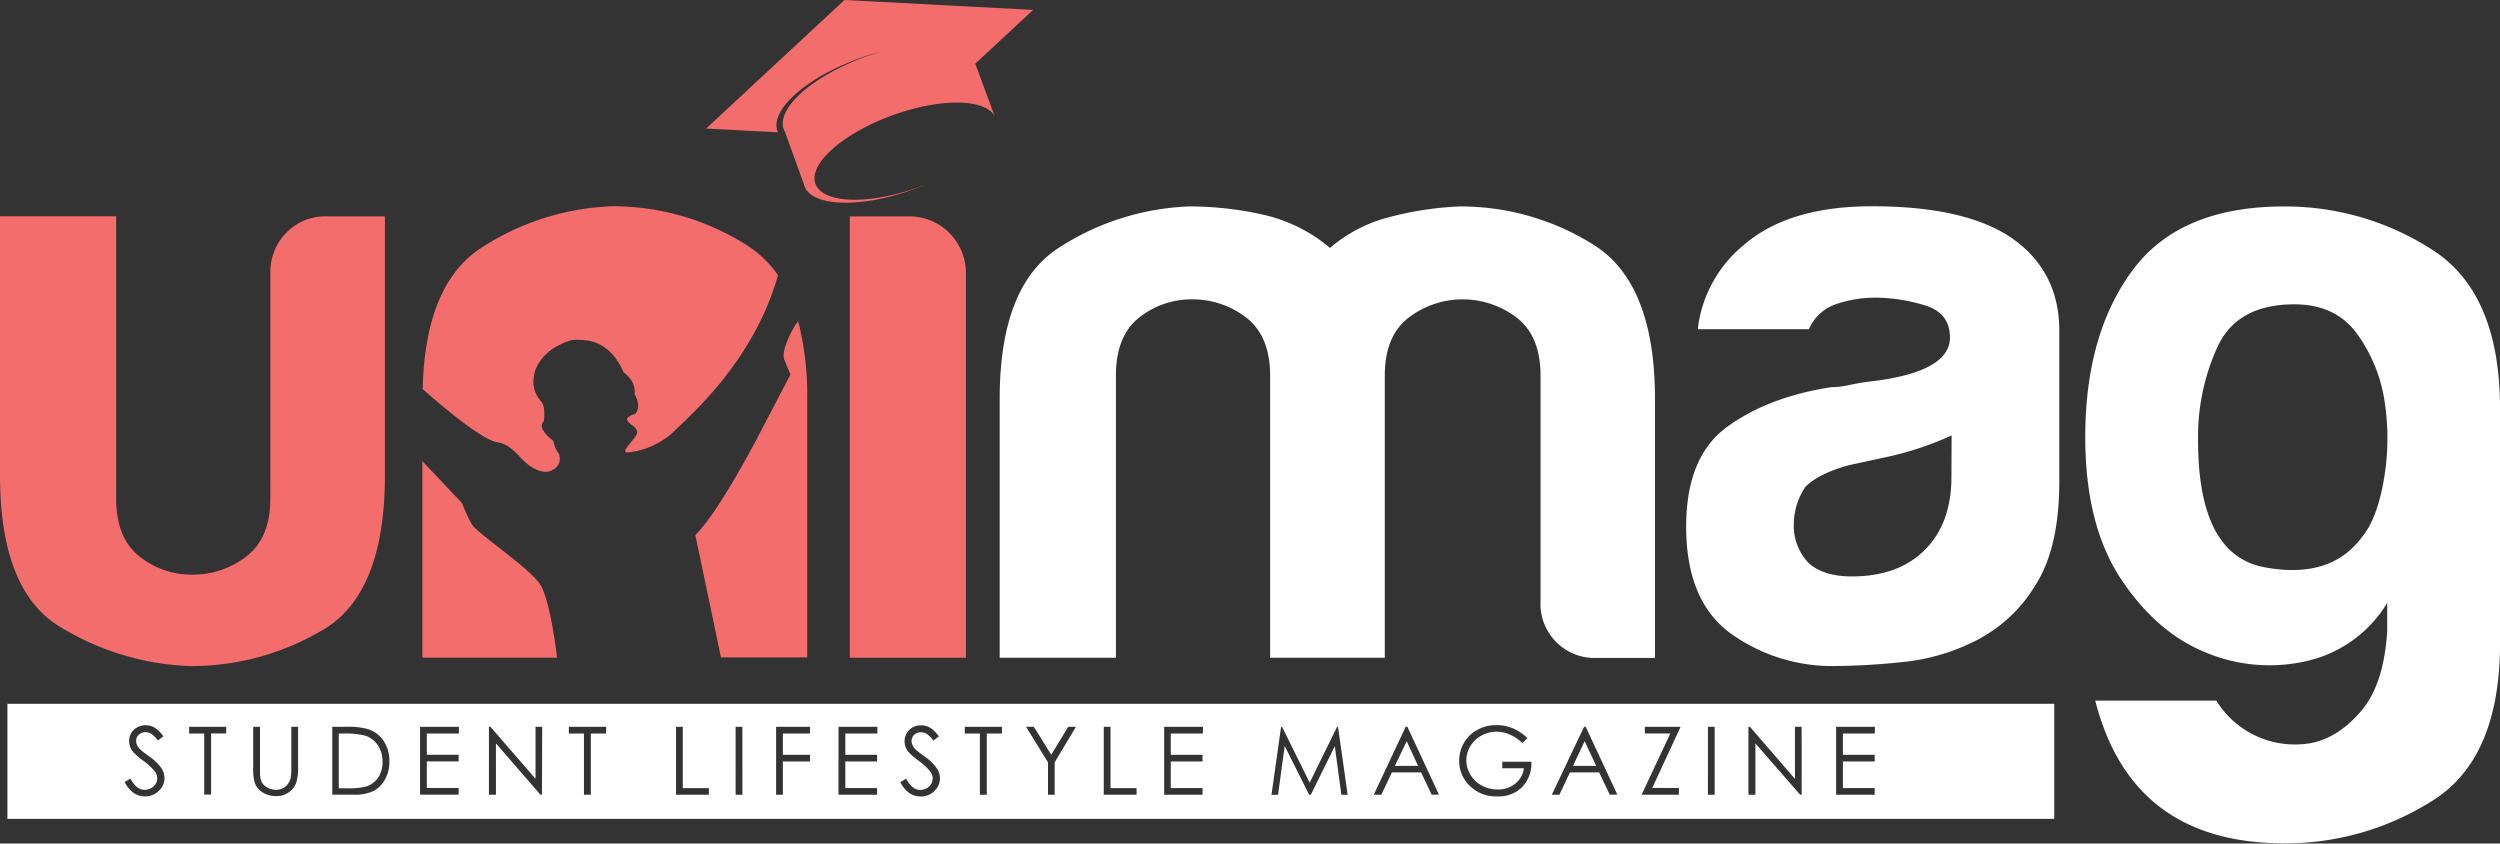
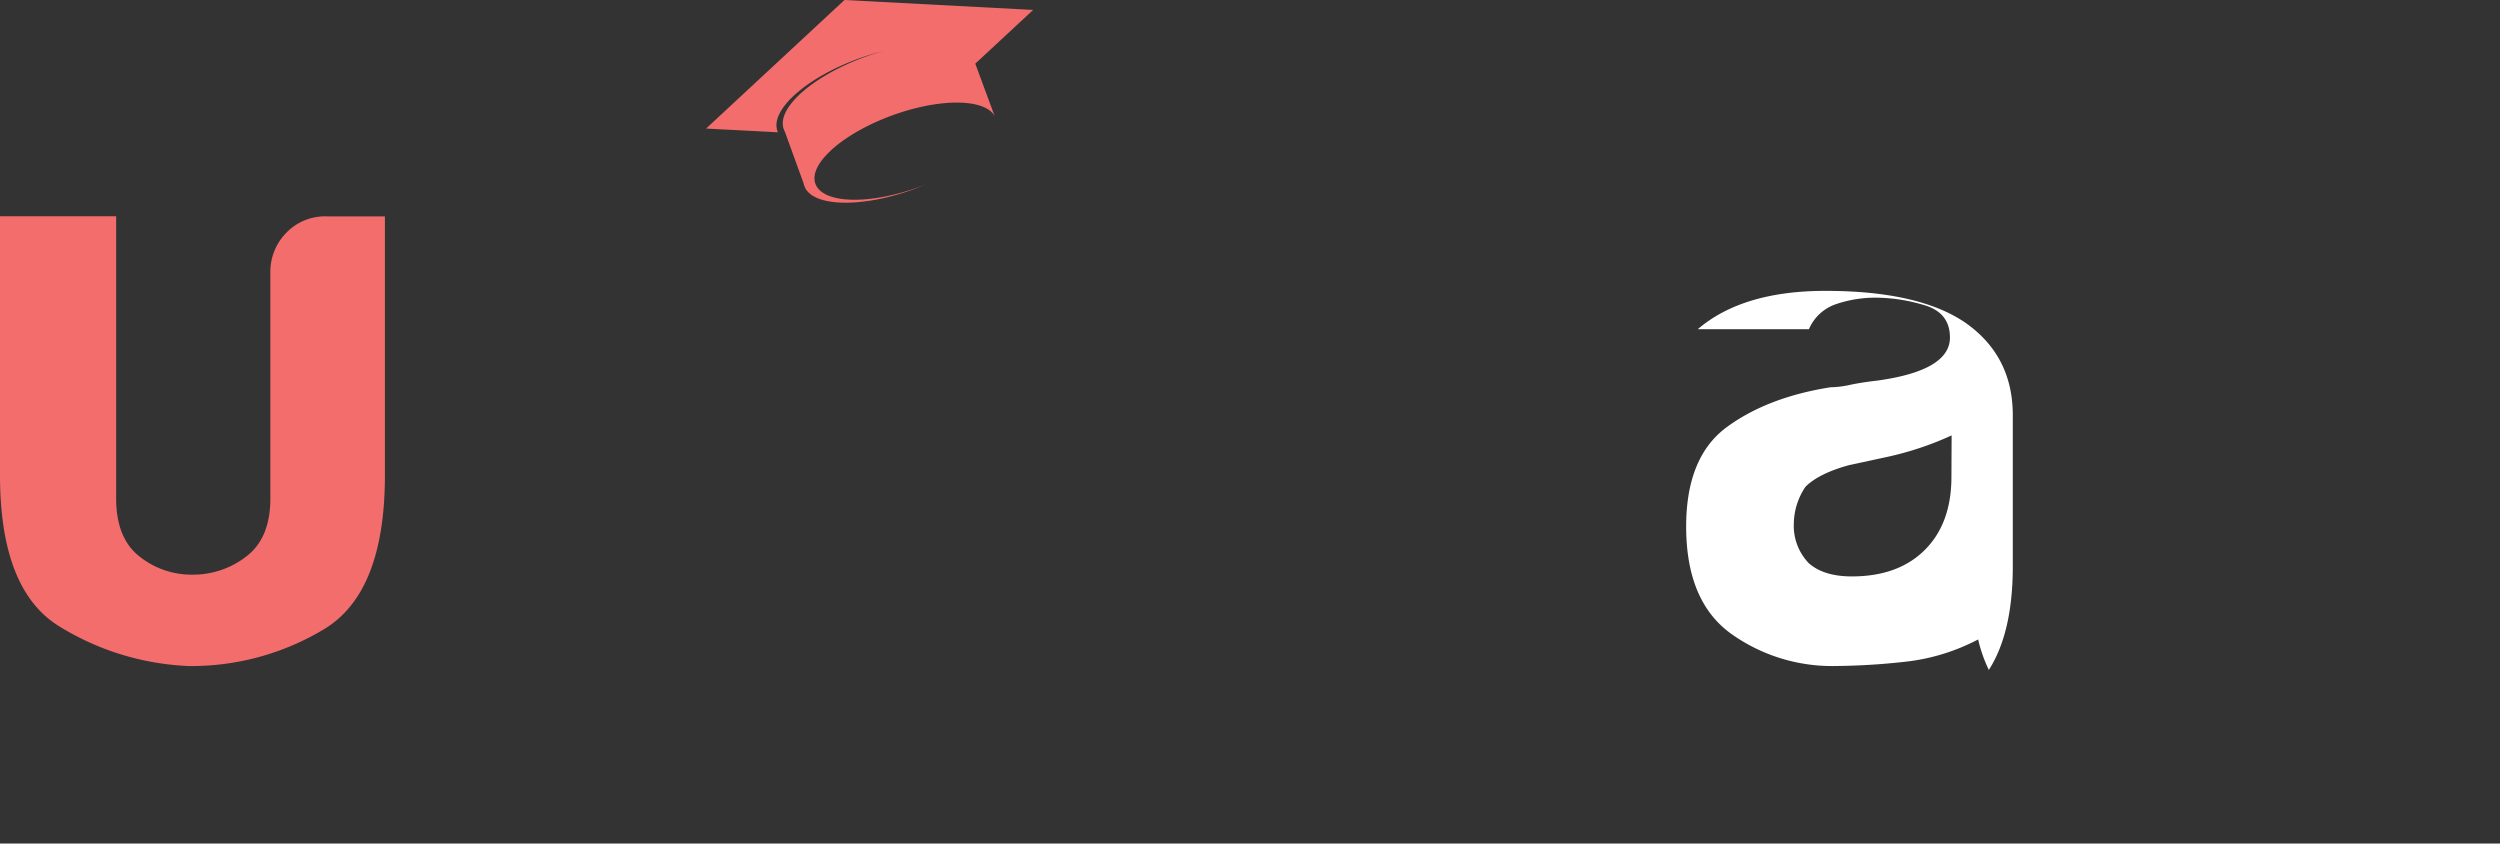
<svg xmlns="http://www.w3.org/2000/svg" id="Layer_1" data-name="Layer 1" viewBox="0 0 521.54 175.97">
  <rect x="0" y="0" width="521.54" height="175.97" fill="#333333" stroke="none" />
  <defs>
    <style>.cls-1{fill:#f26d6c;}.cls-2{fill:#fff;}</style>
  </defs>
  <title>unimag-white</title>
  <path class="cls-1" d="M226.84,306.52v54q0,24.58-12.81,32.19a53.79,53.79,0,0,1-28,7.62A55.67,55.67,0,0,1,158.83,392q-12.29-7.61-12.29-31.5v-54h24.23v58.84q0,8.31,4.85,12.11a17.36,17.36,0,0,0,11.07,3.81,18.08,18.08,0,0,0,11.25-3.81q5-3.8,5-12.11V318.29a11.61,11.61,0,0,1,3.29-8.31,11.2,11.2,0,0,1,8.48-3.46Z" transform="translate(-146.54 -261.38)" />
-   <path class="cls-1" d="M323.83,306.52h12.46a11.81,11.81,0,0,1,11.76,11.77v80.3H323.83Z" transform="translate(-146.54 -261.38)" />
-   <path class="cls-1" d="M302.14,312.41a52.09,52.09,0,0,0-28-8,53.63,53.63,0,0,0-27.17,8.65q-11.75,7.62-12.25,29.48c2.12,1.9,12,10.57,15.63,11.13,4.13.62,5,5.35,9.63,6.12,1.5.25,3.87-1.12,3.25-3.37a2.06,2.06,0,0,1,0-.25,6.07,6.07,0,0,1-1.25-2.82s-3.63-2.62-2-4.06c0,0,.5-3.06-.57-4.19a6,6,0,0,1-1.5-5.12c.25-2.5,2.38-5.13,4.94-6.44s3.13-1.31,4.56-1.25,6.25-.06,9.25,6.81c0,0,2.63,1.69,2.25,4.5,0,0,1.63,2.5.13,4.13,0,0-2.19.56-1.56,1.5s2.87,1.56,1.56,3.31-3.25,3.5-1.13,3.19a16.57,16.57,0,0,0,9.32-4.44c3.16-3.16,16.5-14.43,21.61-32.48A22.31,22.31,0,0,0,302.14,312.41Zm10.92,16-.62.78s-3.34,5.5-2.17,7.5l1.17,2.83-5.5,10.5s-8.84,17.5-14.34,23l5.34,25.5v0h18v-54A61.9,61.9,0,0,0,313.06,328.43Zm-68.12,42.28a29.38,29.38,0,0,1-2-4.34l-8.29-8.77v41h28.1c-.14-1.26-1.44-11.92-3.48-15.21C257.1,379.87,246.1,372.71,244.94,370.71Z" transform="translate(-146.54 -261.38)" />
  <path class="cls-1" d="M350,274.66l12.07-11.21-39.36-2.07L293.84,288.2l15,.78a2,2,0,0,1-.11-.26c-1.59-4.38,6-11.15,17-15.14,1.72-.62,3.42-1.14,5.07-1.56-1.23.35-2.49.75-3.75,1.21-11,4-18.62,10.76-17,15.13a3.51,3.51,0,0,0,.22.48l3.92,10.81a4.1,4.1,0,0,0,.14.5,3,3,0,0,0,.22.48l.12.34.07,0c2.49,3.6,12.08,3.63,22.37-.1.85-.31,1.67-.64,2.48-1-.46.18-.92.37-1.39.54-10.4,3.77-20,3.47-21.54-.67s5.71-10.55,16.11-14.32c10.12-3.67,19.5-3.47,21.38.35a.43.43,0,0,0,0,0,3.51,3.51,0,0,0-.22-.48Z" transform="translate(-146.54 -261.38)" />
-   <path class="cls-2" d="M435.39,398.59H411.51V339.75c0-5.54-1.68-9.57-5-12.12a18.21,18.21,0,0,0-11.25-3.8,17.45,17.45,0,0,0-11.07,3.8c-3.24,2.55-4.85,6.58-4.85,12.12v58.84H355.09v-54q0-23.52,12.29-31.49a53.63,53.63,0,0,1,27.17-8.65,69.71,69.71,0,0,1,15.57,1.73A32.71,32.71,0,0,1,424,313.1a30.52,30.52,0,0,1,12.28-6.4A68.48,68.48,0,0,1,451,304.45a52.09,52.09,0,0,1,28,8q12.79,8,12.8,32.18v54H479.69a11.27,11.27,0,0,1-11.77-11.77V339.75c0-5.54-1.67-9.57-5-12.12a18.54,18.54,0,0,0-22.49,0c-3.35,2.55-5,6.58-5,12.12v58.84Z" transform="translate(-146.54 -261.38)" />
-   <path class="cls-2" d="M559.21,394.78a42.62,42.62,0,0,1-15.4,4.67,139.62,139.62,0,0,1-14.36.87,36.23,36.23,0,0,1-21.8-6.75q-9.34-6.75-9.35-22.33,0-14.53,8.48-20.76t21.63-8.31a20.16,20.16,0,0,0,4.16-.52c1.61-.34,3.46-.63,5.53-.86q15.23-2.09,15.23-9,0-5.19-5.36-6.75a35.6,35.6,0,0,0-9.87-1.56,25.28,25.28,0,0,0-8.65,1.39,9.41,9.41,0,0,0-5.54,5.19H500.72a26.63,26.63,0,0,1,9.7-17.65q9.33-8,26.64-8,19.38,0,29.08,6.57,10,6.93,10,19.38v31.5q0,13.85-5,21.63A30.67,30.67,0,0,1,559.21,394.78Zm-5.53-42.57a65.49,65.49,0,0,1-13.5,4.5l-8,1.73c-4.15,1.16-7.16,2.65-9,4.5a14.06,14.06,0,0,0-2.42,7.61,11.26,11.26,0,0,0,3.11,8.31q3.12,2.77,9,2.77,9.69,0,15.23-5.54t5.54-15.23Z" transform="translate(-146.54 -261.38)" />
-   <path class="cls-2" d="M644.55,393.05v-5.89a26.43,26.43,0,0,1-16.79,12.12,34.46,34.46,0,0,1-20.94-1.73q-10.38-4.16-17.82-15.4t-7.44-29.6q0-21.45,9.86-34.78t31.67-13.32a56.47,56.47,0,0,1,30.8,9q14.19,9,14.2,33.23v48.8q0,24.22-14.2,33a57.17,57.17,0,0,1-30.8,8.83q-31.85,0-39.45-29.77H608.9a19.26,19.26,0,0,0,19.9,8.83q5.72-1.21,10.39-6.75T644.55,393.05Zm-39.46-39.8q0,23.88,13.85,26.47t20.42-6.4c2.08-2.54,3.57-6.52,4.5-11.94a50.25,50.25,0,0,0,.17-16.09,32.1,32.1,0,0,0-5.71-14.19q-4.5-6.24-13.15-6.23-11.77,0-15.92,8.65A45,45,0,0,0,605.09,353.25Z" transform="translate(-146.54 -261.38)" />
-   <path class="cls-2" d="M437.54,421.15h4.83L440,416Zm-214.95-6.34a17.22,17.22,0,0,0-4.38-.4h-1v11.42h1.64a14.83,14.83,0,0,0,4.06-.37,4.63,4.63,0,0,0,2.51-1.86,5.75,5.75,0,0,0,.92-3.3,6.08,6.08,0,0,0-1-3.5A5,5,0,0,0,222.59,414.81Zm252.11,6.34h4.83L477.12,416ZM148.09,408.21v24h427v-24Zm31.56,18.18a4,4,0,0,1-2.84,1.13,4.17,4.17,0,0,1-2.34-.69,6.17,6.17,0,0,1-1.93-2.3l1.2-.72c.85,1.56,1.82,2.34,2.93,2.34a2.83,2.83,0,0,0,1.34-.33,2.48,2.48,0,0,0,1-.89,2.32,2.32,0,0,0,.33-1.19,2.41,2.41,0,0,0-.48-1.39,11.71,11.71,0,0,0-2.43-2.27,12.66,12.66,0,0,1-2.2-1.93,3.54,3.54,0,0,1-.75-2.16,3.2,3.2,0,0,1,.45-1.68,3.11,3.11,0,0,1,1.24-1.2,3.63,3.63,0,0,1,1.74-.44,3.72,3.72,0,0,1,1.87.5,6.24,6.24,0,0,1,1.84,1.82l-1.15.87a5.4,5.4,0,0,0-1.36-1.39,2.36,2.36,0,0,0-1.22-.34,2,2,0,0,0-1.4.52,1.72,1.72,0,0,0-.55,1.28,2.1,2.1,0,0,0,.2.89,3.14,3.14,0,0,0,.7.95c.18.18.79.65,1.82,1.41a10.11,10.11,0,0,1,2.52,2.41,3.85,3.85,0,0,1,.68,2.13A3.6,3.6,0,0,1,179.65,426.39Zm14.08-12h-3.15v12.76h-1.44V414.41H186V413h7.74Zm15,7.15a10.54,10.54,0,0,1-.37,3.06,4.21,4.21,0,0,1-1.48,2,4.29,4.29,0,0,1-2.69.86,5.17,5.17,0,0,1-2.93-.81,4,4,0,0,1-1.64-2.17,11.56,11.56,0,0,1-.26-3V413h1.42v8.53c0,1,0,1.65.05,1.9a3.28,3.28,0,0,0,.49,1.4,3.05,3.05,0,0,0,1.19.94,3.72,3.72,0,0,0,1.6.38,3.16,3.16,0,0,0,1.35-.3,2.94,2.94,0,0,0,1.07-.83,3.43,3.43,0,0,0,.64-1.28,11.11,11.11,0,0,0,.14-2.21V413h1.42ZM226.85,424a6,6,0,0,1-2.38,2.39,9,9,0,0,1-4.11.77h-4.5V413h2.93a14.92,14.92,0,0,1,4.6.51,6.1,6.1,0,0,1,3.22,2.5,7.58,7.58,0,0,1,1.16,4.24A7.42,7.42,0,0,1,226.85,424Zm15.42-9.6h-6.69v4.43h6.64v1.39h-6.64v5.55h6.64v1.39h-8.05V413h8.1Zm17.33,12.76h-.32L250,416.46v10.71h-1.46V413h.31l9.41,10.84V413h1.39ZM273,414.41H269.8v12.76h-1.44V414.41h-3.15V413H273Zm21.42,12.76h-6.85V413h1.41V425.8h5.44Zm7,0H300V413h1.41Zm14.11-12.76h-5.67v4.43h5.67v1.39h-5.67v6.94h-1.41V413h7.08Zm14.05,0h-6.69v4.43h6.63v1.39h-6.63v5.55h6.63v1.39h-8.05V413h8.11Zm11.89,12a4,4,0,0,1-2.84,1.13,4.17,4.17,0,0,1-2.34-.69,6.17,6.17,0,0,1-1.93-2.3l1.2-.72c.85,1.56,1.82,2.34,2.93,2.34a2.83,2.83,0,0,0,1.34-.33,2.41,2.41,0,0,0,.95-.89,2.32,2.32,0,0,0,.33-1.19,2.41,2.41,0,0,0-.48-1.39,11.87,11.87,0,0,0-2.42-2.27,12.46,12.46,0,0,1-2.21-1.93,3.54,3.54,0,0,1-.75-2.16,3.2,3.2,0,0,1,.45-1.68,3.11,3.11,0,0,1,1.24-1.2,3.64,3.64,0,0,1,1.75-.44,3.74,3.74,0,0,1,1.87.5,6.49,6.49,0,0,1,1.84,1.82l-1.16.87a5.4,5.4,0,0,0-1.36-1.39,2.36,2.36,0,0,0-1.22-.34,2,2,0,0,0-1.4.52,1.72,1.72,0,0,0-.55,1.28,2.1,2.1,0,0,0,.2.89,3.32,3.32,0,0,0,.7.95c.18.18.79.65,1.82,1.41a10.11,10.11,0,0,1,2.52,2.41,3.87,3.87,0,0,1,.69,2.13A3.61,3.61,0,0,1,341.45,426.39Zm14.09-12h-3.16v12.76h-1.44V414.41h-3.15V413h7.75Zm11,6v6.76h-1.39v-6.76L360.59,413h1.63l3.62,5.83L369.4,413H371Zm17.09,6.76h-6.85V413h1.41V425.8h5.44Zm13.82-12.76h-6.69v4.43h6.63v1.39h-6.63v5.55h6.63v1.39h-8V413h8.1Zm28.9,12.76L425,417.05l-5,10.12h-.36L414.55,417l-1.39,10.19h-1.37l2-14.14h.23l5.74,11.6,5.7-11.6h.22l2,14.14Zm18.85,0L443,422.51h-6.09l-2.2,4.66h-1.58L439.79,413h.35l6.59,14.14Zm18.85-1.58a6.93,6.93,0,0,1-5.15,1.93,7.74,7.74,0,0,1-6.21-2.67,7.12,7.12,0,0,1-1.76-4.76,7.34,7.34,0,0,1,1-3.74,7.12,7.12,0,0,1,2.77-2.7,8.07,8.07,0,0,1,4-1,8.92,8.92,0,0,1,3.38.65,10,10,0,0,1,3.09,2.08l-1.09,1a8.27,8.27,0,0,0-2.59-1.76,7,7,0,0,0-2.75-.6,6.55,6.55,0,0,0-3.16.81,5.94,5.94,0,0,0-2.33,2.22,5.73,5.73,0,0,0-.83,2.95,5.86,5.86,0,0,0,.86,3,6,6,0,0,0,2.36,2.25,6.8,6.8,0,0,0,3.31.83,5.67,5.67,0,0,0,3.69-1.23,4.91,4.91,0,0,0,1.79-3.2h-4.51v-1.36H466A7,7,0,0,1,464.06,425.59Zm18.3,1.58-2.22-4.66h-6.09l-2.2,4.66h-1.58L477,413h.34l6.6,14.14Zm14.42-1.39v1.39H489l6-12.78h-5.32V413h7.46l-5.91,12.75Zm7.46,1.39h-1.41V413h1.41Zm18.15,0h-.32l-9.33-10.71v10.71h-1.46V413h.31L521,423.87V413h1.39Zm15.25-12.76H531v4.43h6.63v1.39H531v5.55h6.63v1.39h-8.05V413h8.1Z" transform="translate(-146.54 -261.38)" />
+   <path class="cls-2" d="M559.21,394.78a42.62,42.62,0,0,1-15.4,4.67,139.62,139.62,0,0,1-14.36.87,36.23,36.23,0,0,1-21.8-6.75q-9.34-6.75-9.35-22.33,0-14.53,8.48-20.76t21.63-8.31a20.16,20.16,0,0,0,4.16-.52c1.61-.34,3.46-.63,5.53-.86q15.23-2.09,15.23-9,0-5.19-5.36-6.75a35.6,35.6,0,0,0-9.87-1.56,25.28,25.28,0,0,0-8.65,1.39,9.41,9.41,0,0,0-5.54,5.19H500.72q9.33-8,26.64-8,19.38,0,29.08,6.57,10,6.93,10,19.38v31.5q0,13.85-5,21.63A30.67,30.67,0,0,1,559.21,394.78Zm-5.53-42.57a65.49,65.49,0,0,1-13.5,4.5l-8,1.73c-4.15,1.16-7.16,2.65-9,4.5a14.06,14.06,0,0,0-2.42,7.61,11.26,11.26,0,0,0,3.11,8.31q3.12,2.77,9,2.77,9.69,0,15.23-5.54t5.54-15.23Z" transform="translate(-146.54 -261.38)" />
</svg>